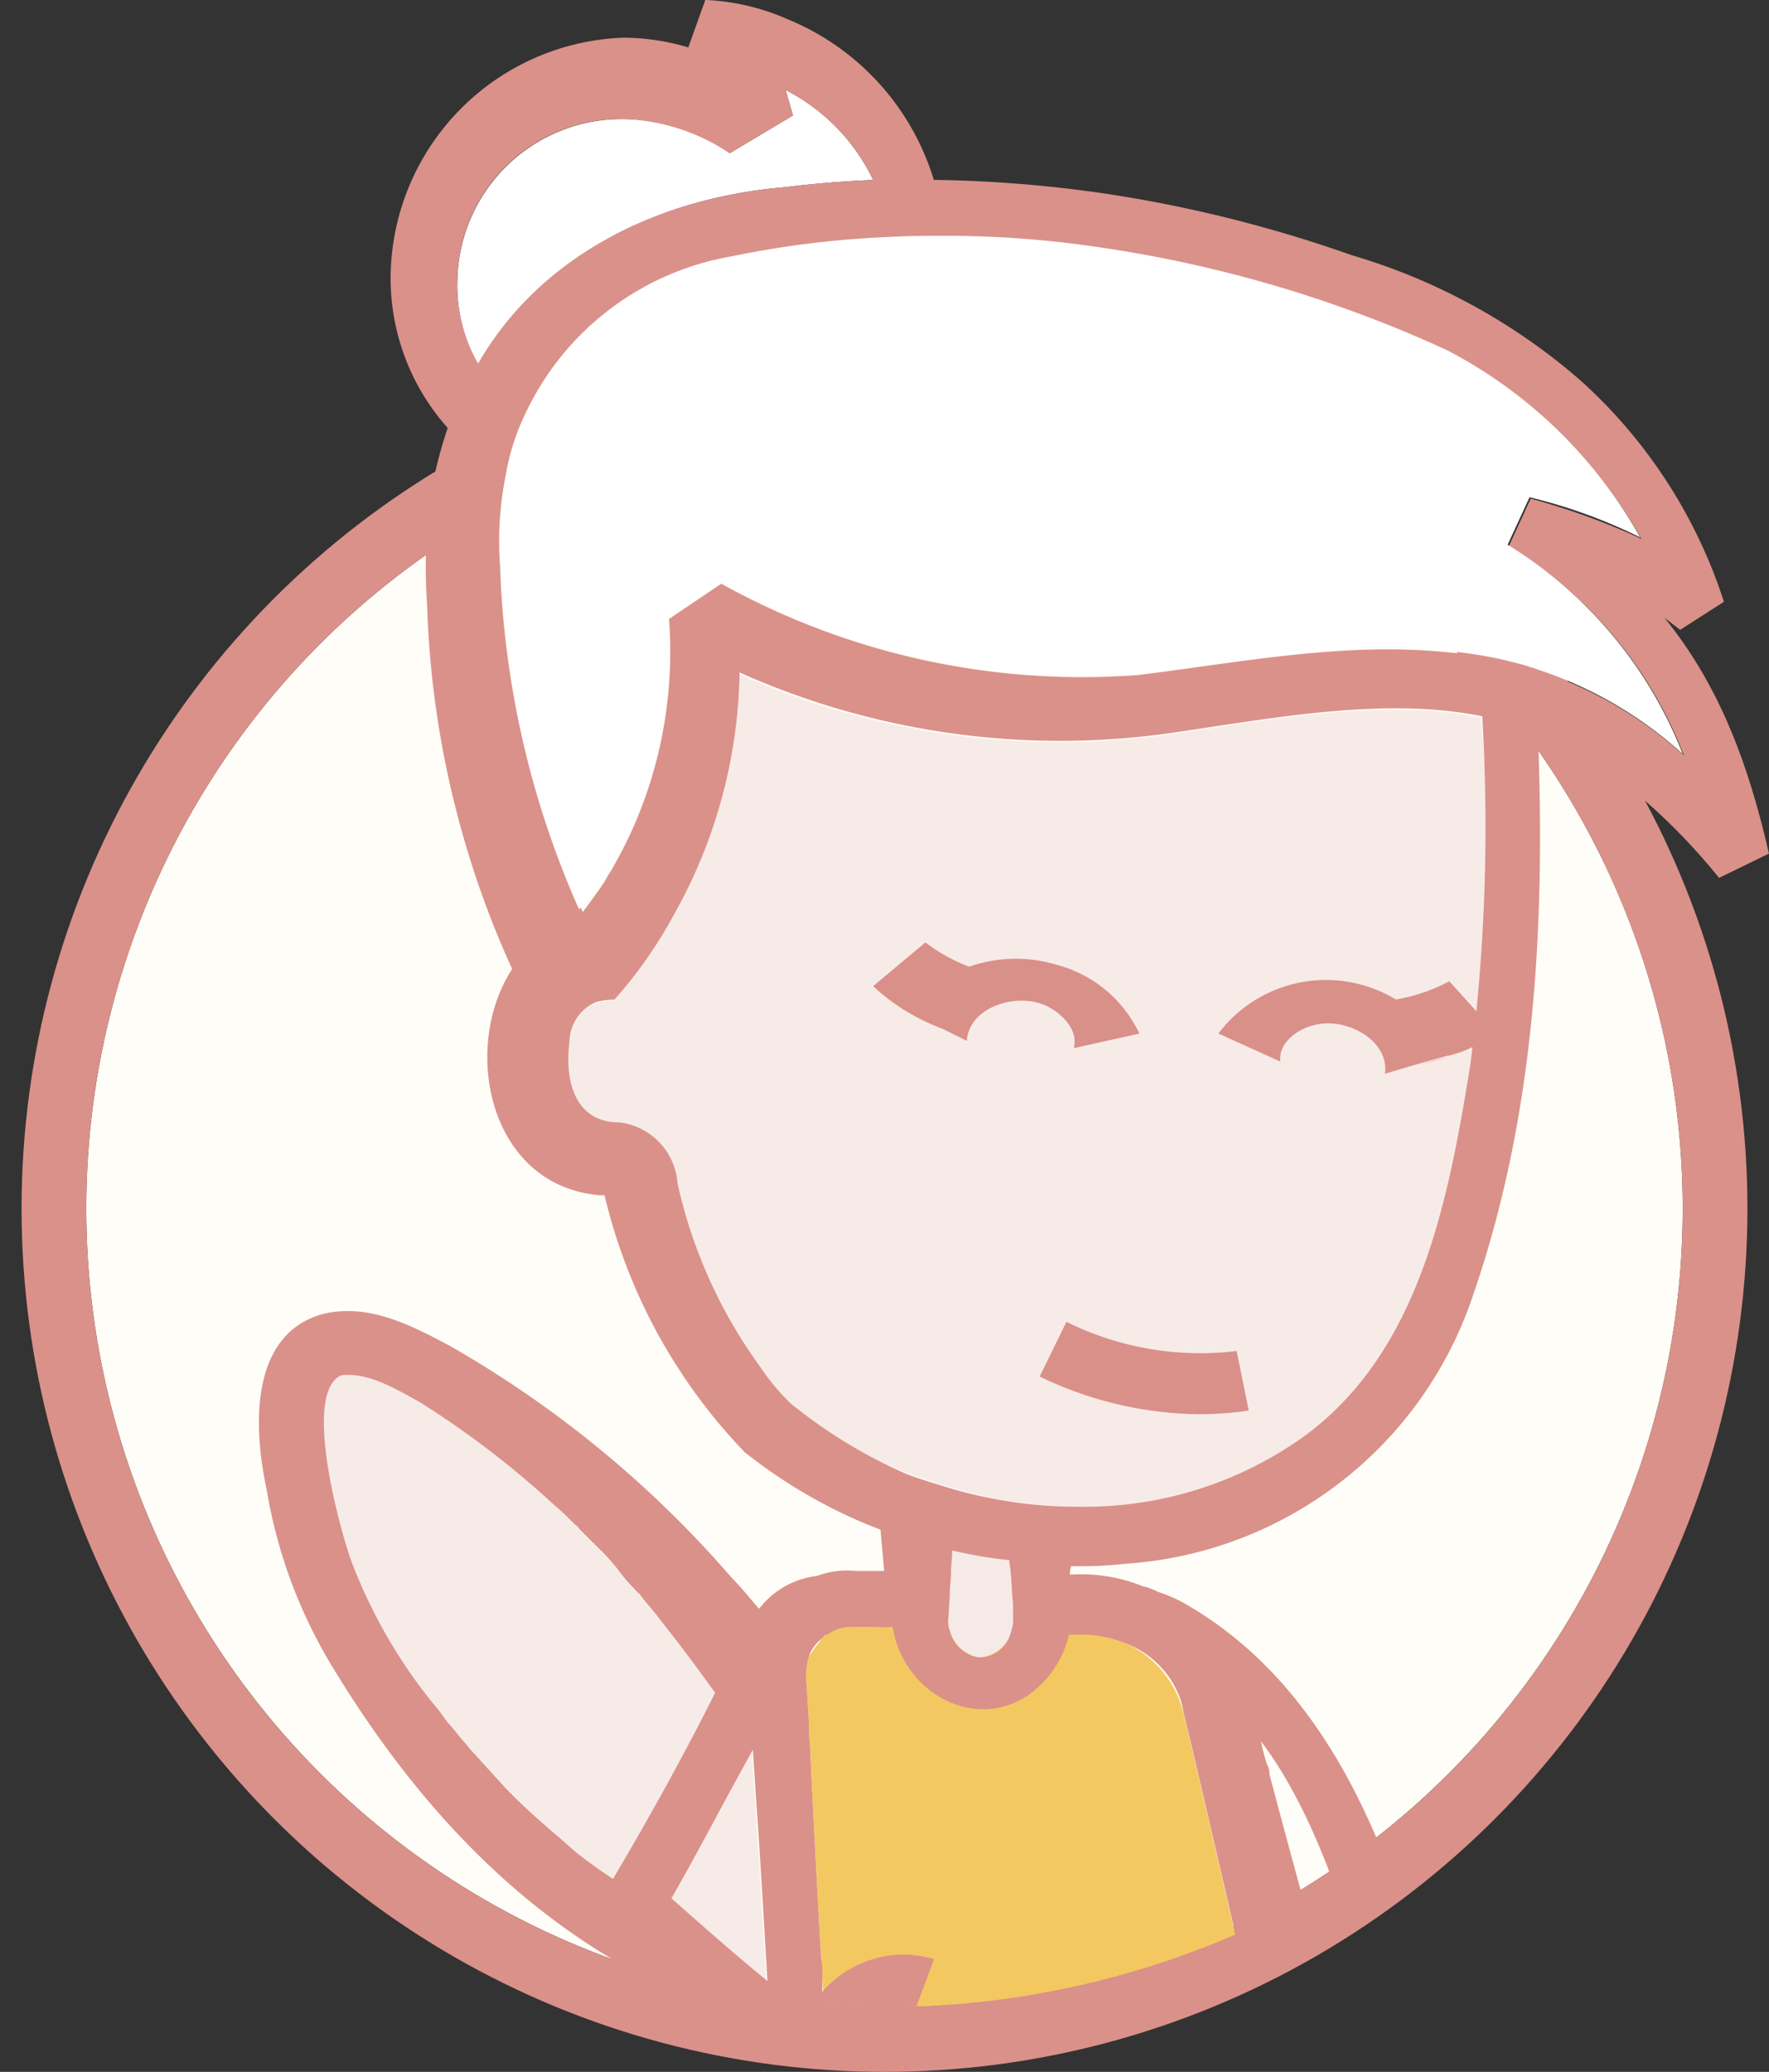
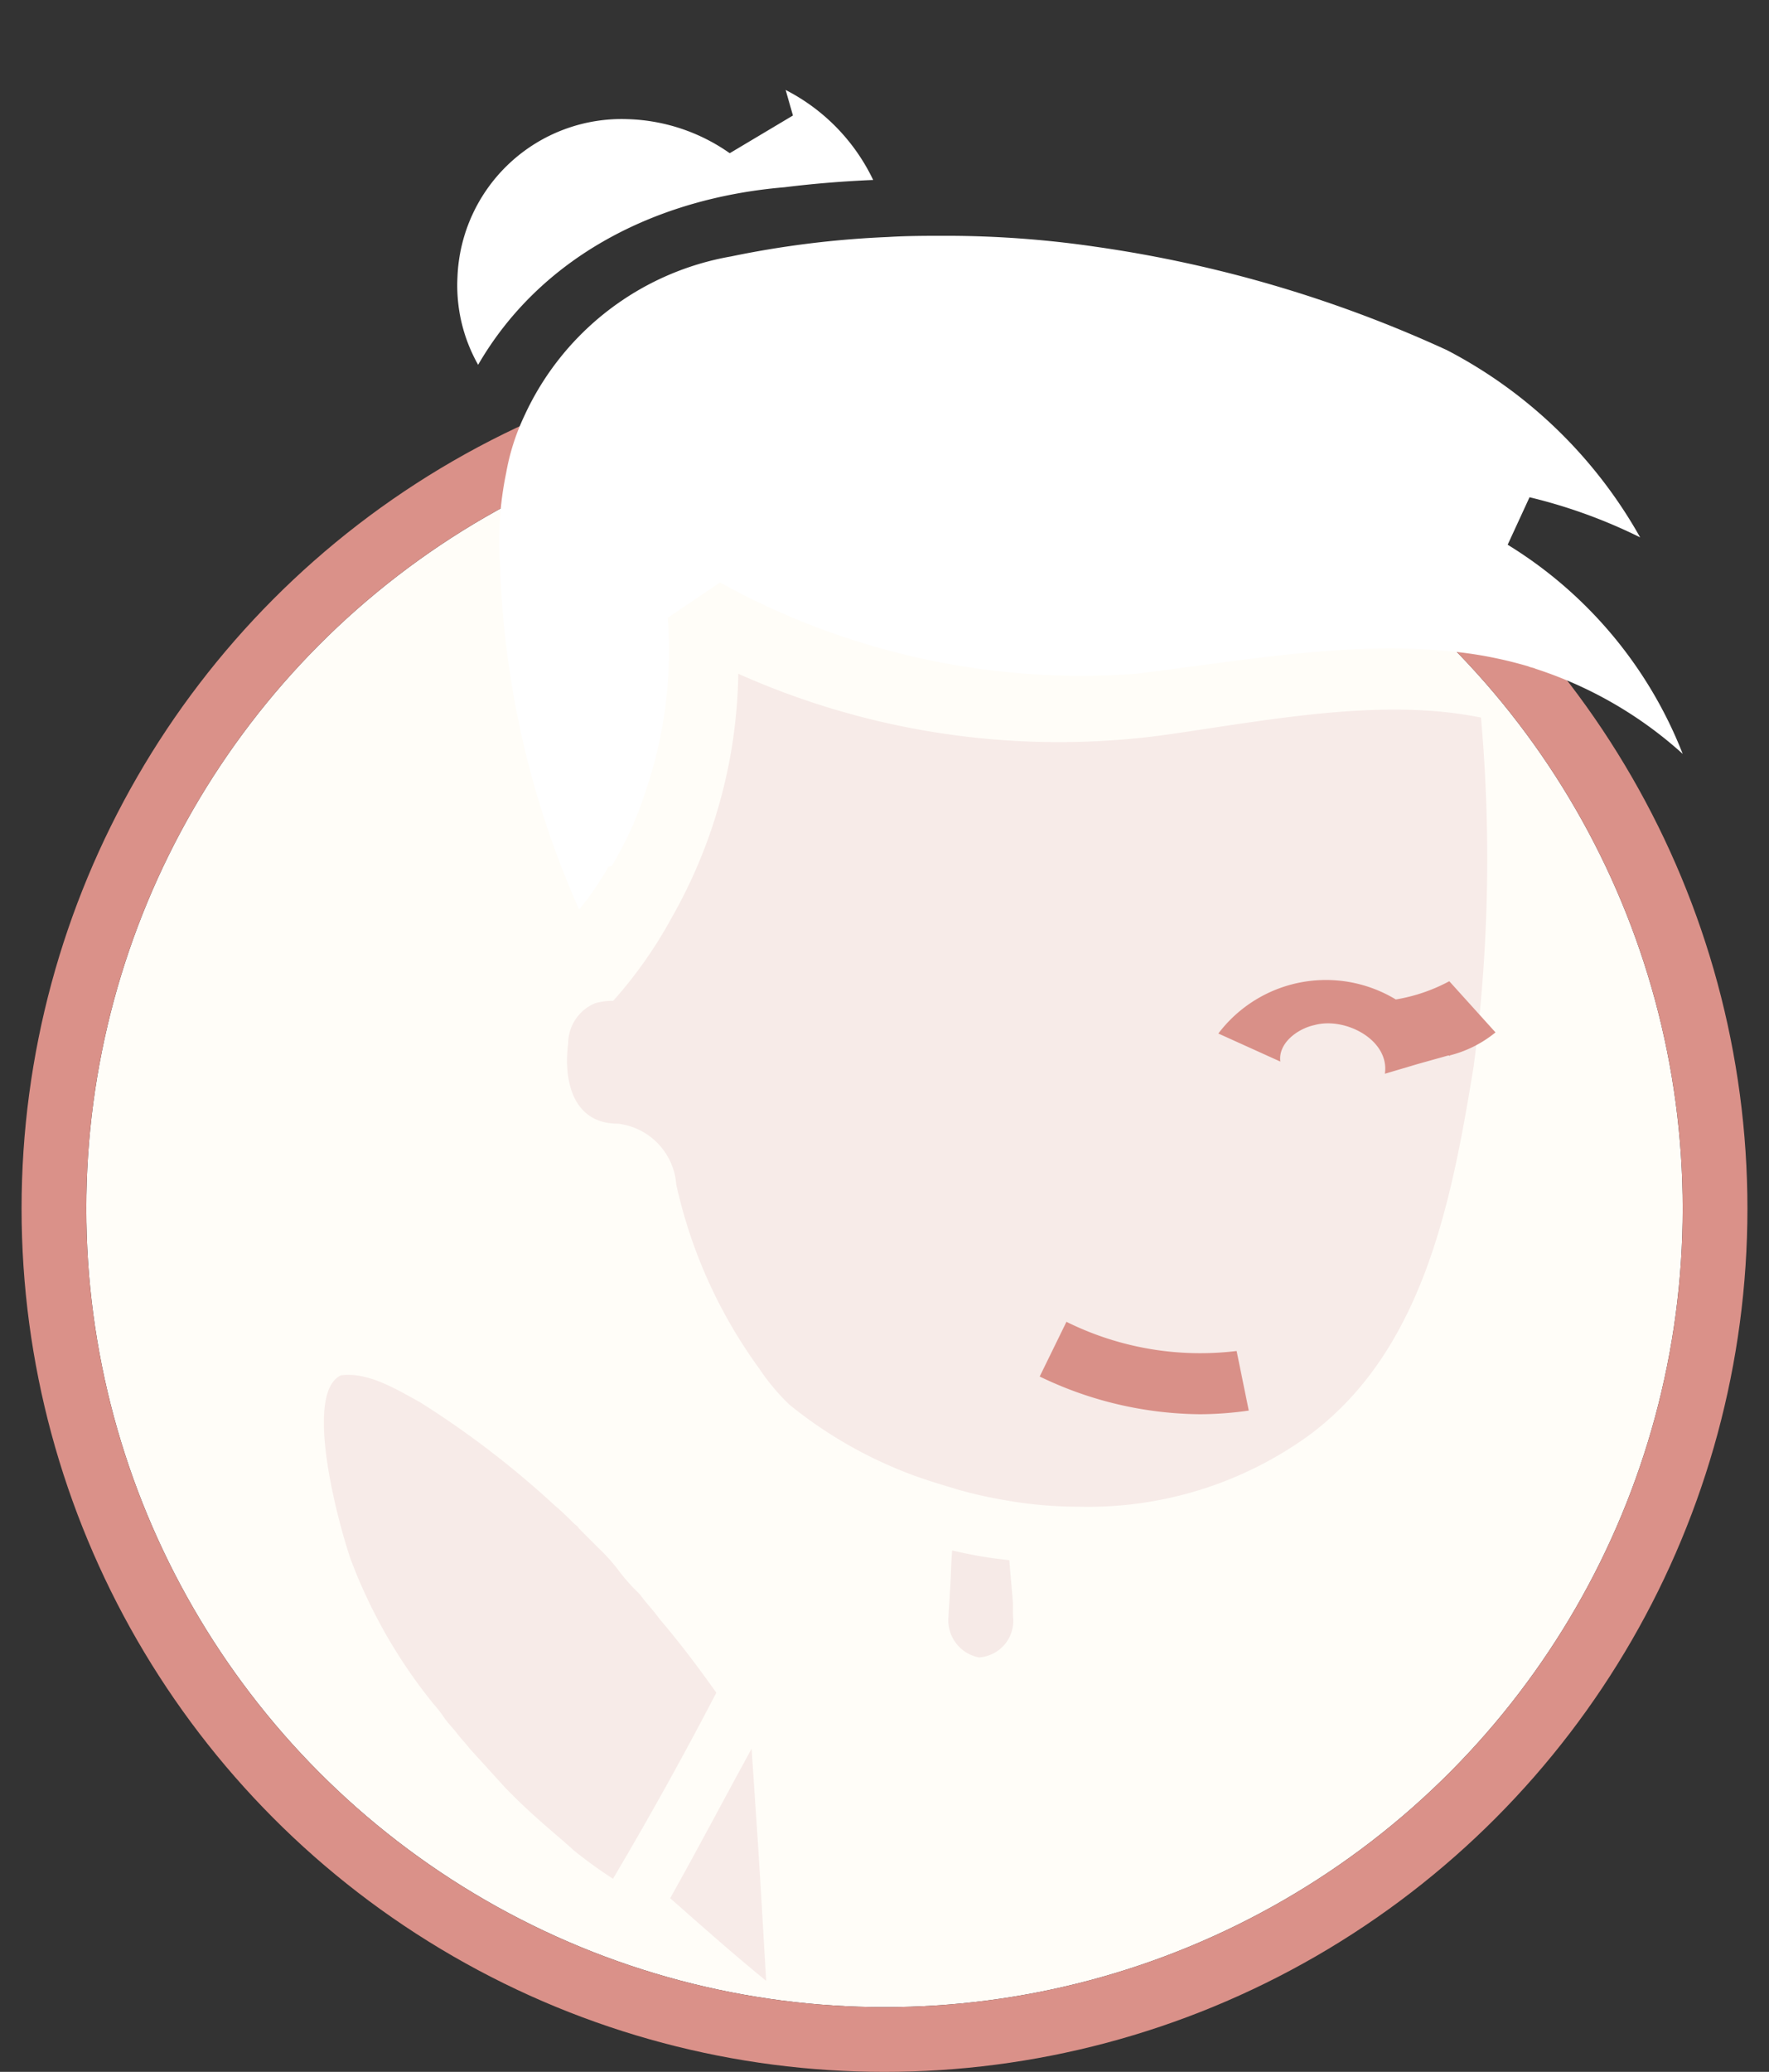
<svg xmlns="http://www.w3.org/2000/svg" width="82" height="96" viewBox="0 0 82 96">
  <rect x="0" y="0" width="82" height="96" fill="#333333" stroke="none" />
  <defs>
    <clipPath id="clip-path">
      <path id="Rectangle_14" data-name="Rectangle 14" d="M0,0H82a0,0,0,0,1,0,0V52A41,41,0,0,1,41,93h0A41,41,0,0,1,0,52V0A0,0,0,0,1,0,0Z" transform="translate(-364 -193)" fill="#fffdf8" />
    </clipPath>
  </defs>
  <g id="Group_46" data-name="Group 46" transform="translate(364 193)">
    <g id="Ellipse_1" data-name="Ellipse 1" transform="translate(-360 -174)" fill="#fffdf8" stroke="#da9189" stroke-width="3">
      <circle cx="37" cy="37" r="37" stroke="none" />
      <circle cx="37" cy="37" r="38.5" fill="none" />
    </g>
    <g id="Mask_Group_3" data-name="Mask Group 3" clip-path="url(#clip-path)">
      <g id="Group_37" data-name="Group 37" transform="translate(-83.163 138.164)">
        <path id="Path_39" data-name="Path 39" d="M292.936,129.2c-1.014,6.2-2.31,13.128-7.606,17.072A17.457,17.457,0,0,1,274.68,149.6a19.683,19.683,0,0,1-3.662-.338,20.224,20.224,0,0,1-1.972-.451c-.733-.225-1.521-.451-2.254-.732a20.285,20.285,0,0,1-5.578-3.212,10.2,10.2,0,0,1-1.409-1.69,22.79,22.79,0,0,1-3.831-8.508,3.065,3.065,0,0,0-2.7-2.817c-2.085,0-2.535-1.972-2.31-3.719a2.027,2.027,0,0,1,1.24-1.859,2.855,2.855,0,0,1,.733-.113h.113a20.428,20.428,0,0,0,2.7-3.831,23.562,23.562,0,0,0,3.1-11.325,36.431,36.431,0,0,0,20.284,2.761c4.62-.676,9.691-1.634,14.142-.732A73.938,73.938,0,0,1,292.936,129.2Z" transform="translate(-505.464 -410.95)" fill="#f7ebe8" />
-         <path id="Path_40" data-name="Path 40" d="M302.135,216.482c-1.183,2.2-2.761,5.184-3.944,7.437a3.374,3.374,0,0,1-3.775,1.916c-.563-.113-2.141-.394-2.7-.507-2.366-.451-8.452-1.634-10.705-2.028-1.183-.225-2.479-.451-3.381-.732a8.015,8.015,0,0,1-4.677-4c-1.014-1.69-1.014-4.733-1.183-6.649-.056-.563-.113-1.352-.169-2.2-.113-1.747-.282-3.831-.338-5.015-.113-2.028-.394-7.043-.507-9.8a8.345,8.345,0,0,1-.056-1.127l-.113-1.8a2.915,2.915,0,0,1,.113-1.24h0c.056-.056.394-.563.62-.845a1.9,1.9,0,0,1,1.071-.507,14.469,14.469,0,0,1,1.578,0l1.8.056,7.268.282a4.777,4.777,0,0,1,5.015,3.606c.789,3.268,2.761,11.776,3.944,17.016-2.31-.282-4.62-.507-6.987-.676l-.169,3.888a86.859,86.859,0,0,1,16.678,1.8h.113A.739.739,0,0,1,302.135,216.482Z" transform="translate(-514.044 -445.156)" fill="#f4c861" />
-         <path id="Path_41" data-name="Path 41" d="M263.824,223.582l-.282.282c-.056.056-.113.113-.169.113-.113.056-.169.113-.282.169s-.169.113-.282.169l-.507.169a3.207,3.207,0,0,1-2.366-.394,3.793,3.793,0,0,1-.845-.789c-.056-.113-.113-.169-.169-.282a2.744,2.744,0,0,1-.169-.394,2.809,2.809,0,0,1-.169-1.352v-.507c0-.056.056-.169.056-.225s.056-.169.056-.225c.056-.113.056-.169.113-.282a4.946,4.946,0,0,1,.338-.563l.169-.169C260.95,220.709,262.415,222.174,263.824,223.582Z" transform="translate(-508.806 -458.229)" fill="#f7ebe8" />
        <path id="Path_42" data-name="Path 42" d="M263.851,210.162c-1.521-1.24-2.986-2.535-4.451-3.831,1.24-2.2,2.479-4.564,3.775-6.93l.169,2.535C263.513,204.3,263.682,207.288,263.851,210.162Z" transform="translate(-509.172 -449.542)" fill="#f7ebe8" />
        <path id="Path_43" data-name="Path 43" d="M249.1,183.388c-1.521,2.93-3.155,5.86-4.789,8.621a20.912,20.912,0,0,1-1.8-1.3l-.507-.451c-.789-.676-1.578-1.352-2.31-2.085l-.338-.338-1.69-1.859c-.169-.225-.394-.451-.563-.676s-.394-.451-.563-.676a6.385,6.385,0,0,0-.563-.732,24.058,24.058,0,0,1-3.831-6.7c-.563-1.634-2.2-7.663-.451-8.508,1.24-.169,2.535.62,3.662,1.24a42.79,42.79,0,0,1,6.254,4.789c.338.282.62.563.9.845.056.056.169.113.225.225l.9.9a8.659,8.659,0,0,1,.958,1.071,8.662,8.662,0,0,0,.958,1.071c.282.394.62.732.9,1.127C247.412,181.078,248.257,182.2,249.1,183.388Z" transform="translate(-496.733 -436.121)" fill="#f7ebe8" />
        <g id="Group_33" data-name="Group 33" transform="translate(-236.881 -259.326)">
          <path id="Path_21" data-name="Path 21" d="M285.277,186.143a1.7,1.7,0,0,1-1.578,1.916,1.753,1.753,0,0,1-1.409-1.916c0-.225.056-.789.056-1.014.056-.676.056-1.352.113-2.028a19.974,19.974,0,0,0,2.648.451c.056.676.113,1.3.169,1.972Z" transform="translate(-282.278 -183.1)" fill="#f6eae7" />
        </g>
        <g id="Group_34" data-name="Group 34" transform="translate(-240.362 -287.498)">
          <g id="Group_4" data-name="Group 4" transform="translate(0 0)">
-             <path id="Path_22" data-name="Path 22" d="M285.4,138c.225-.845-.563-1.634-1.3-1.972-1.352-.62-3.55.056-3.662,1.634l-1.127-.563a9.524,9.524,0,0,1-3.212-1.972l2.423-2.028a7.819,7.819,0,0,0,2.028,1.127,6.586,6.586,0,0,1,4.169-.056,5.874,5.874,0,0,1,3.719,3.155Z" transform="translate(-276.1 -133.1)" fill="#d99088" />
-           </g>
+             </g>
        </g>
        <g id="Group_35" data-name="Group 35" transform="translate(-224.361 -285.732)">
          <g id="Group_6" data-name="Group 6" transform="translate(10.705 3.475)">
            <path id="Path_23" data-name="Path 23" d="M323.556,142.4H323.5C323.5,142.456,323.5,142.4,323.556,142.4Z" transform="translate(-323.5 -142.4)" fill="#d99088" />
          </g>
          <g id="Group_7" data-name="Group 7">
            <path id="Path_24" data-name="Path 24" d="M317.346,138.637a5.46,5.46,0,0,1-2.141,1.071h-.056l-1.409.394-1.521.451c.225-1.578-1.859-2.648-3.268-2.254-.789.169-1.69.845-1.578,1.69l-2.874-1.3a6.258,6.258,0,0,1,8.226-1.578,8,8,0,0,0,2.479-.845Z" transform="translate(-304.5 -136.233)" fill="#d99088" />
-             <path id="Path_25" data-name="Path 25" d="M322.309,142.5c-.507.169-.958.282-1.409.394Z" transform="translate(-311.66 -138.969)" fill="#d99088" />
          </g>
        </g>
        <g id="Group_36" data-name="Group 36" transform="translate(-232.643 -269.918)">
          <path id="Path_26" data-name="Path 26" d="M297.237,168.582a17.348,17.348,0,0,1-7.437-1.747l1.24-2.535a13.963,13.963,0,0,0,7.888,1.352l.563,2.761A16.308,16.308,0,0,1,297.237,168.582Z" transform="translate(-289.8 -164.3)" fill="#d99088" />
        </g>
        <path id="Path_44" data-name="Path 44" d="M257.052,67.508c1.352-.169,2.761-.282,4.113-.338A9.08,9.08,0,0,0,257.108,63l.338,1.183-2.93,1.747a8.649,8.649,0,0,0-4.733-1.578h0a7.614,7.614,0,0,0-7.888,7.325,7.468,7.468,0,0,0,.958,4.057C245.727,70.775,251.023,68.015,257.052,67.508Z" transform="translate(-501.527 -389.995)" fill="#fff" />
-         <path id="Path_45" data-name="Path 45" d="M294.438,176.683a19.057,19.057,0,0,1-1.916.451,28.311,28.311,0,0,1-3.043.451c-.113-1.183-.225-2.366-.451-3.55A16.036,16.036,0,0,0,287,168.344a11.422,11.422,0,0,0-2.648-7.437c.282-.507.507-.958.732-1.3a3.861,3.861,0,0,0-.789-4.789v-.451a3.63,3.63,0,0,0-3.043-3.606c-.169-.056-.507-.056-.845-.113-1.8-7.832-4.62-16.621-12-20.791a7.476,7.476,0,0,0-1.183-.507c-.056,0-.056-.056-.113-.056a3.89,3.89,0,0,0-.451-.169H266.6a7.6,7.6,0,0,0-3.437-.563.959.959,0,0,1,.056-.394,19.1,19.1,0,0,0,2.535-.113,18.256,18.256,0,0,0,16.114-12.508c2.874-8.339,3.324-17.185,2.986-25.918a16.078,16.078,0,0,1,4.057,2.31,28.716,28.716,0,0,1,4.339,4.339l2.31-1.127c-1.014-4.451-2.423-7.945-4.846-10.931.225.169.507.394.733.563l2.028-1.3a23.491,23.491,0,0,0-6.649-10.255,28.269,28.269,0,0,0-10.593-5.8,61.856,61.856,0,0,0-11.551-2.874,60.319,60.319,0,0,0-7.832-.62,11.73,11.73,0,0,0-6.761-7.437,10.618,10.618,0,0,0-3.831-.9l-.789,2.2a10.648,10.648,0,0,0-2.986-.451A11.188,11.188,0,0,0,231.67,68.5a10.42,10.42,0,0,0,2.648,6.93,20.15,20.15,0,0,0-.563,1.972,22.968,22.968,0,0,0-.394,6.2,43.907,43.907,0,0,0,3.944,16.9c-2.366,3.606-1.127,10.029,4.057,10.48h.225a25.713,25.713,0,0,0,6.48,11.889,23.471,23.471,0,0,0,6.311,3.606c.056.62.113,1.24.169,1.916h-1.3a3.9,3.9,0,0,0-1.8.225,3.972,3.972,0,0,0-2.648,1.465l-.056.056c-.394-.451-.789-.958-1.24-1.409a50.161,50.161,0,0,0-13.072-10.762c-1.8-.958-3.831-2.028-5.972-1.465-3.437,1.014-3.1,5.522-2.535,8.114a23.1,23.1,0,0,0,2.986,8.114c3.268,5.409,7.437,10.311,13.016,13.635a6.776,6.776,0,0,0,7.832,10.311l.056.789a10.807,10.807,0,0,0,7.719,9.353c3.888.845,9.973,1.972,13.917,2.817,1.127.169,2.648.62,3.775.676a6.1,6.1,0,0,0,5.127-2.423,4.726,4.726,0,0,1,2.31.62c.282.225.563.394.845.62a2.6,2.6,0,0,1,.394.394c.338,3.944-.732,8.17-1.972,11.889-.169.789-.507,1.8-.732,2.535,1.747.676,3.55,1.409,5.24,2.141.169.056.563.225.732.282l1.24.676.789-2.085.845-2.141c-.507-.113-1.014-.282-1.578-.394l-1.014-.169a19.36,19.36,0,0,1-2.479-.507c.451-1.8,1.014-3.944,1.409-6.2a.339.339,0,0,1,.056-.225,25.024,25.024,0,0,1,.113,5.409c.958-.056,2.31-.113,3.268-.169a15.373,15.373,0,0,1,4.789.451l-.056-2.2Zm-45.977-40,.169,2.535c.169,2.31.338,5.3.507,8.17-1.521-1.24-2.986-2.536-4.451-3.831C245.926,141.412,247.165,138.989,248.461,136.679Zm-6.48,5.972a20.913,20.913,0,0,1-1.8-1.3l-.507-.451c-.789-.676-1.578-1.352-2.31-2.085l-.338-.338-1.69-1.859c-.169-.225-.394-.451-.563-.676s-.394-.451-.564-.676a6.378,6.378,0,0,0-.563-.732,24.059,24.059,0,0,1-3.831-6.7c-.563-1.634-2.2-7.663-.451-8.508,1.24-.169,2.535.62,3.662,1.24a42.789,42.789,0,0,1,6.254,4.789c.338.282.62.563.9.845.056.056.169.113.225.225l.9.9a8.663,8.663,0,0,1,.958,1.071,8.659,8.659,0,0,0,.958,1.071c.282.394.62.732.9,1.127.9,1.127,1.747,2.254,2.592,3.437C245.249,136.961,243.615,139.891,241.981,142.651Zm7.156,9.8c-.056.056-.113.113-.169.113-.113.056-.169.113-.282.169s-.169.113-.282.169l-.507.169a3.207,3.207,0,0,1-2.366-.394,3.791,3.791,0,0,1-.845-.789c-.056-.113-.113-.169-.169-.282a2.744,2.744,0,0,1-.169-.394,2.809,2.809,0,0,1-.169-1.352v-.507c0-.056.056-.169.056-.225s.056-.169.056-.225c.056-.113.056-.169.113-.282a4.956,4.956,0,0,1,.338-.563l.169-.169c1.465,1.409,2.93,2.874,4.395,4.282C249.362,152.23,249.25,152.343,249.137,152.455Zm33.074.338Zm-4.226-.113a13.839,13.839,0,0,1-1.634-.451c-1.014-3.662-2.817-10.142-3.944-14.424v-.113a.8.8,0,0,0-.113-.338,10.162,10.162,0,0,1-.282-1.071C275.168,140.4,277.14,147.891,277.985,152.681ZM234.769,68.446a7.577,7.577,0,0,1,7.888-7.325h0A9.48,9.48,0,0,1,247.39,62.7l2.93-1.747-.338-1.183a9.08,9.08,0,0,1,4.057,4.169c-1.409.056-2.761.169-4.113.338-6.029.507-11.382,3.268-14.2,8.17A7.272,7.272,0,0,1,234.769,68.446ZM236.8,81.913a15.643,15.643,0,0,1,.282-4.338,20.712,20.712,0,0,1,.845-2.648,13.093,13.093,0,0,1,9.578-7.381,44.964,44.964,0,0,1,7.268-.9c.9-.056,1.8-.056,2.7-.056a47.8,47.8,0,0,1,6.93.507,60.821,60.821,0,0,1,16.283,4.789,22.13,22.13,0,0,1,8.959,8.677,32.754,32.754,0,0,0-5.127-1.859l-1.014,2.2a19.568,19.568,0,0,1,8.114,9.691,18.817,18.817,0,0,0-6.818-3.944c-.113-.056-.225-.056-.338-.113a19.945,19.945,0,0,0-4-.732c-4.733-.451-9.522.507-14.142,1.071A34.447,34.447,0,0,1,247,82.645l-2.423,1.634a20.2,20.2,0,0,1-1.071,8.17,19.547,19.547,0,0,1-1.521,3.324h0l-.056.113a4.957,4.957,0,0,0-.338.563c-.338.507-.676.958-1.014,1.409A41.09,41.09,0,0,1,236.8,81.913Zm13.41,38.708a10.2,10.2,0,0,1-1.409-1.69,22.79,22.79,0,0,1-3.831-8.508,3.065,3.065,0,0,0-2.7-2.817c-2.085,0-2.535-1.972-2.31-3.719a2.027,2.027,0,0,1,1.24-1.859,3.833,3.833,0,0,1,.845-.113h0a20.426,20.426,0,0,0,2.7-3.831,23.562,23.562,0,0,0,3.1-11.325,36.431,36.431,0,0,0,20.284,2.761c4.62-.676,9.691-1.634,14.142-.732a86.727,86.727,0,0,1-.563,16.227c-1.014,6.2-2.31,13.128-7.606,17.072a17.458,17.458,0,0,1-10.649,3.324,19.681,19.681,0,0,1-3.662-.338,20.221,20.221,0,0,1-1.972-.451c-.732-.225-1.521-.451-2.254-.732A23.141,23.141,0,0,1,250.208,120.621Zm10.311,9.86a1.791,1.791,0,0,1-.113.789,1.49,1.49,0,0,1-1.465,1.127,1.614,1.614,0,0,1-1.352-1.24,1.387,1.387,0,0,1-.056-.676c0-.225.056-.789.056-1.014,0-.338.056-.676.056-1.014s.056-.676.056-1.014a19.973,19.973,0,0,0,2.648.451c0,.169.056.394.056.563.056.451.056.958.113,1.409Zm21.974,27.609c-1.183,2.2-2.761,5.184-3.944,7.437a3.374,3.374,0,0,1-3.775,1.916c-.563-.113-2.141-.394-2.7-.507-2.366-.451-8.452-1.634-10.705-2.028-1.183-.225-2.479-.451-3.381-.732a8.015,8.015,0,0,1-4.677-4,13.069,13.069,0,0,1-1.071-4.9q-.084-.93-.169-1.69c0-.225-.056-.451-.056-.676l.338-.338.845-.845c.338-.282.676-.62.845-.789a2.6,2.6,0,0,0,.394-.394.565.565,0,0,1,.845.056l1.578-4.226a4.984,4.984,0,0,0-5.184,1.521v-.845a2.974,2.974,0,0,0-.056-.732c-.113-2.028-.394-7.043-.507-9.8a8.336,8.336,0,0,1-.056-1.127l-.113-1.8a2.9,2.9,0,0,1,.056-1.014c0-.056.056-.169.056-.225a1.842,1.842,0,0,1,.62-.845h0c.113-.113.169-.225.169-.113a1.852,1.852,0,0,1,.9-.394,14.465,14.465,0,0,1,1.578,0h.62c.563,3.493,4.846,5.353,7.325,2.141a4.786,4.786,0,0,0,.845-1.8h.338a5.527,5.527,0,0,1,2.535.507h0a4.294,4.294,0,0,1,2.2,2.254,3.227,3.227,0,0,1,.225.789c.789,3.268,2.761,11.776,3.944,17.016-2.31-.282-4.62-.507-6.987-.676L265.2,155.1c2.986.113,6.029.225,9.015.563a67.423,67.423,0,0,1,6.761,1.014h0c.282.056.62.113.9.169h.113A.861.861,0,0,1,282.493,158.09Z" transform="translate(-494.401 -386.764)" fill="#da9189" />
        <path id="Path_46" data-name="Path 46" d="M250.55,104.186a16.235,16.235,0,0,0,1.521-3.324,20.2,20.2,0,0,0,1.071-8.17l2.423-1.634a34.55,34.55,0,0,0,19.326,4.226c4.62-.563,9.466-1.465,14.142-1.071a19.246,19.246,0,0,1,4,.732c.113.056.225.056.338.113A18.817,18.817,0,0,1,300.189,99a19.864,19.864,0,0,0-8.114-9.691l1.014-2.2a24.308,24.308,0,0,1,5.127,1.859,21.787,21.787,0,0,0-8.959-8.677,58.836,58.836,0,0,0-16.283-4.789,47.8,47.8,0,0,0-6.93-.507c-.9,0-1.8,0-2.7.056a44.96,44.96,0,0,0-7.268.9,12.99,12.99,0,0,0-9.579,7.381,10.393,10.393,0,0,0-.845,2.648,15.641,15.641,0,0,0-.282,4.338,42.533,42.533,0,0,0,3.662,15.889,10.99,10.99,0,0,0,1.014-1.409,4.947,4.947,0,0,0,.338-.563Z" transform="translate(-503.026 -395.233)" fill="#fff" />
      </g>
    </g>
  </g>
</svg>